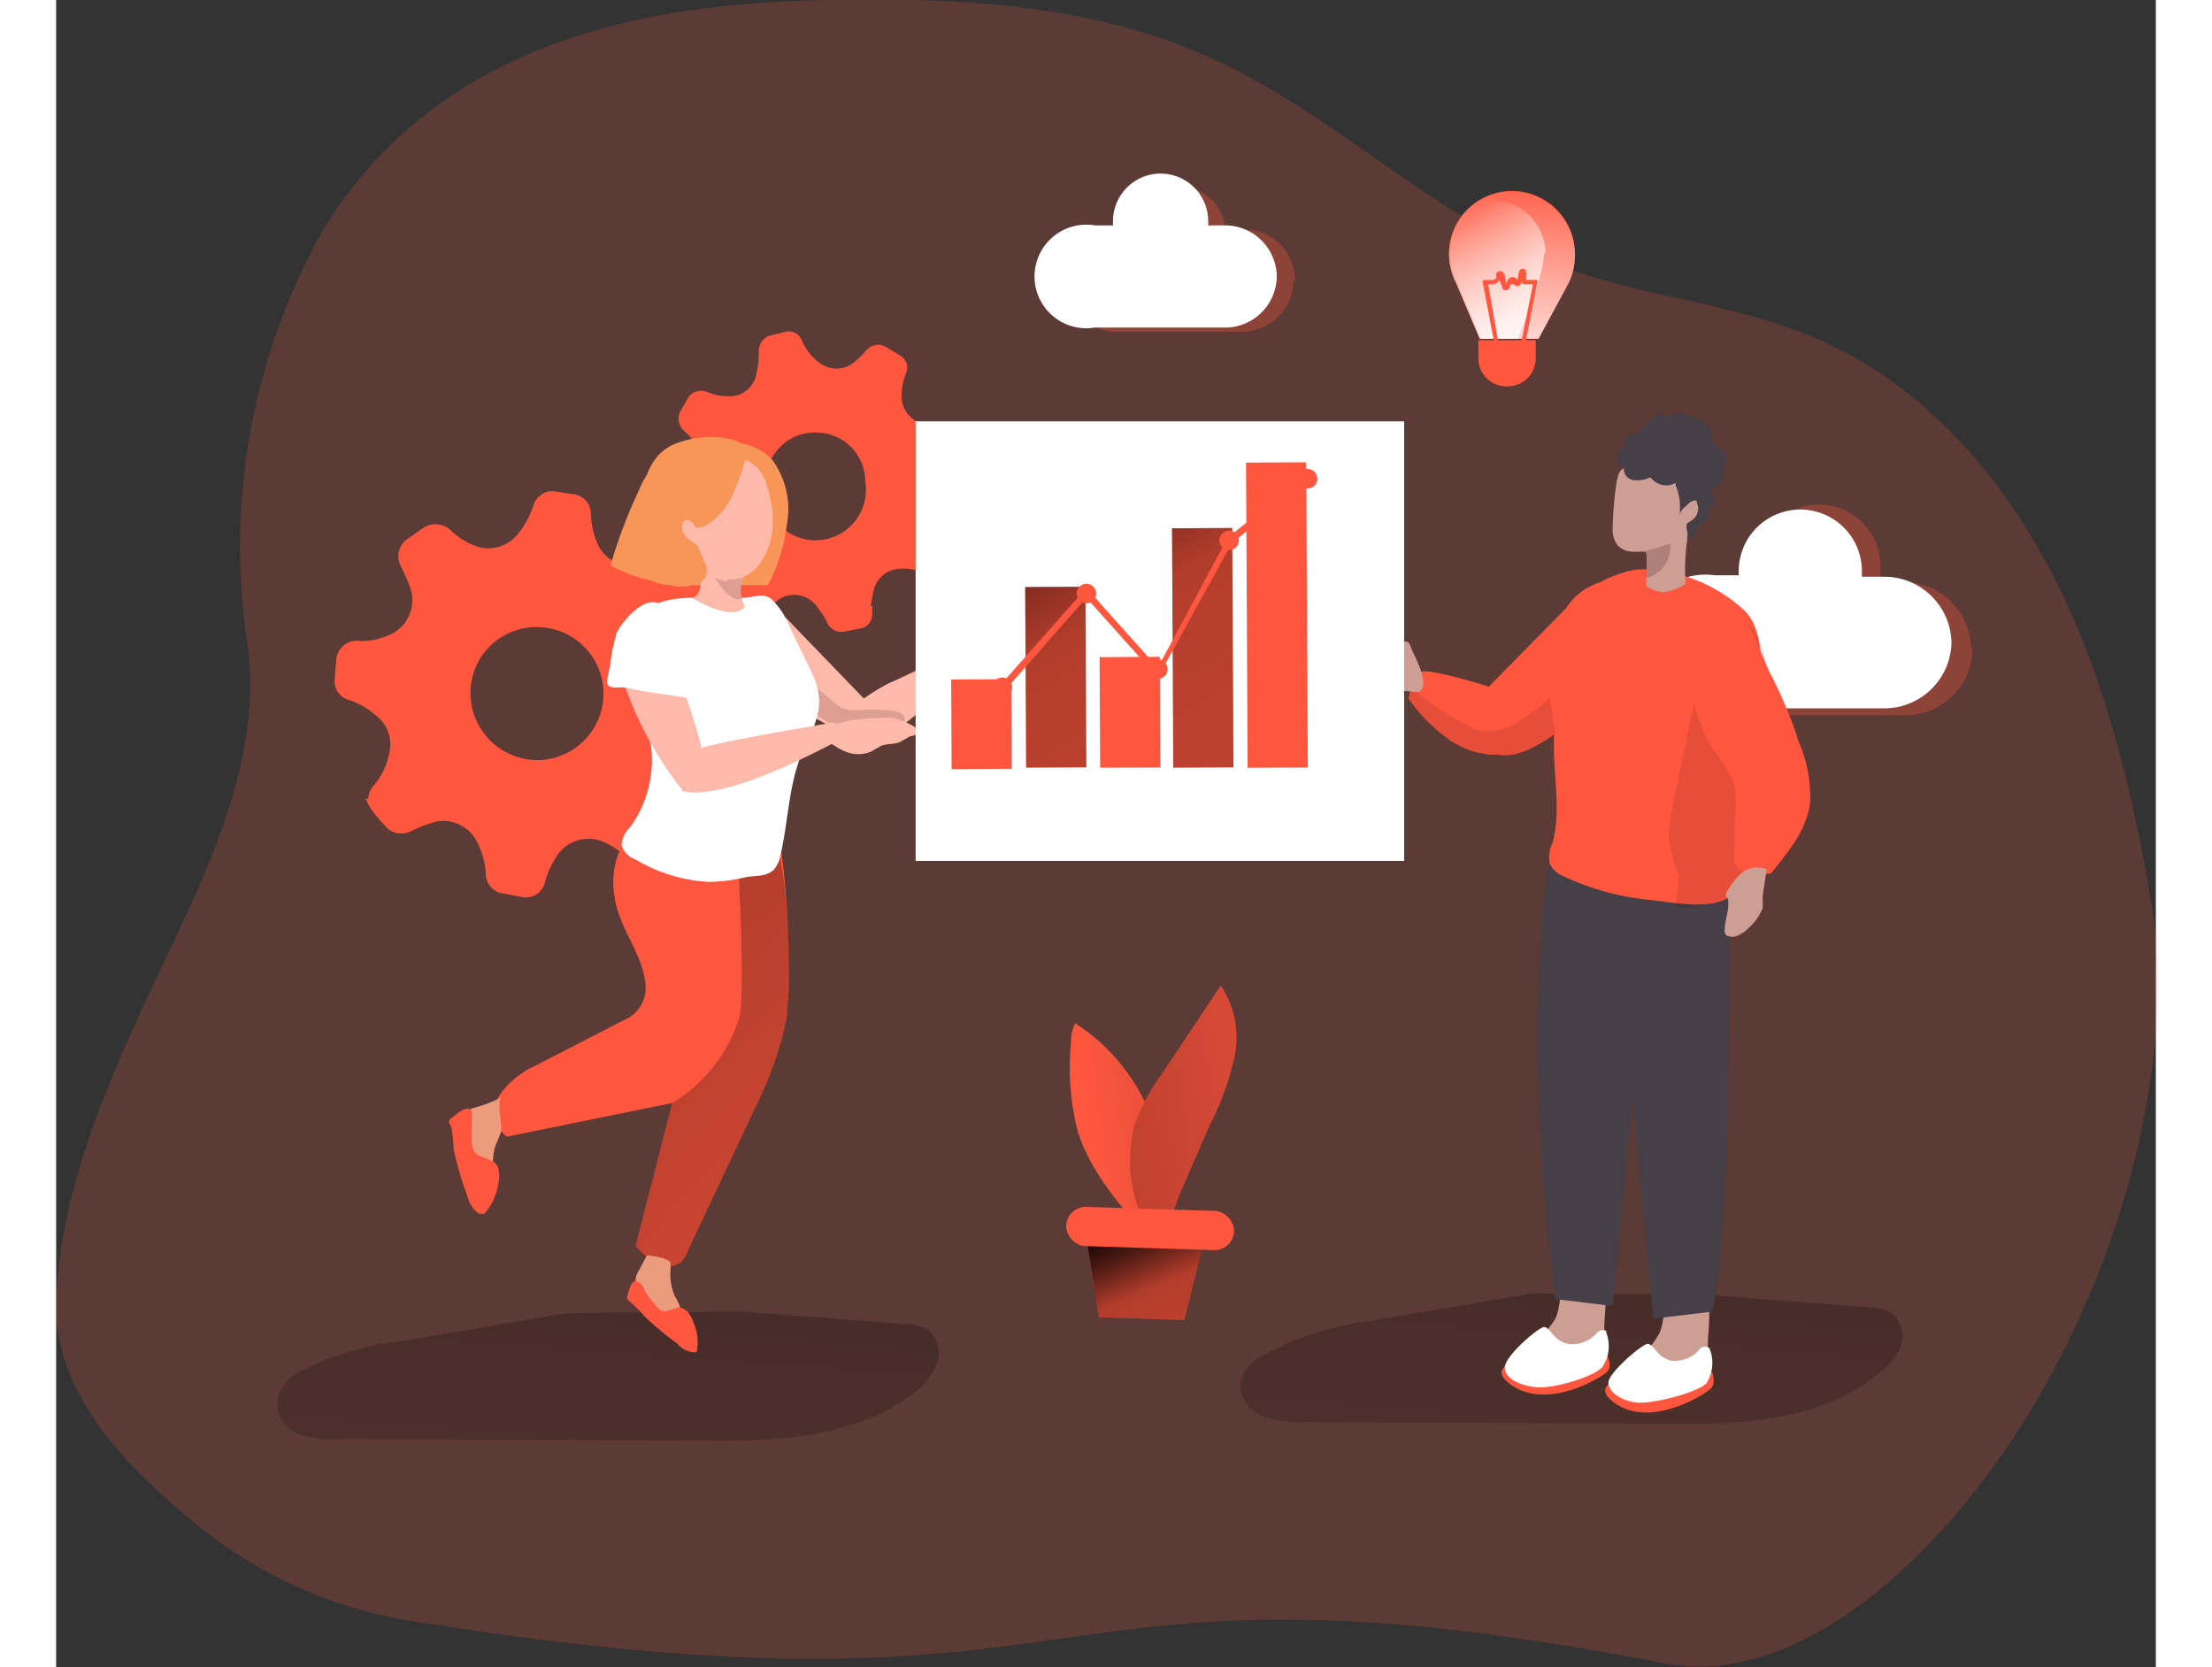
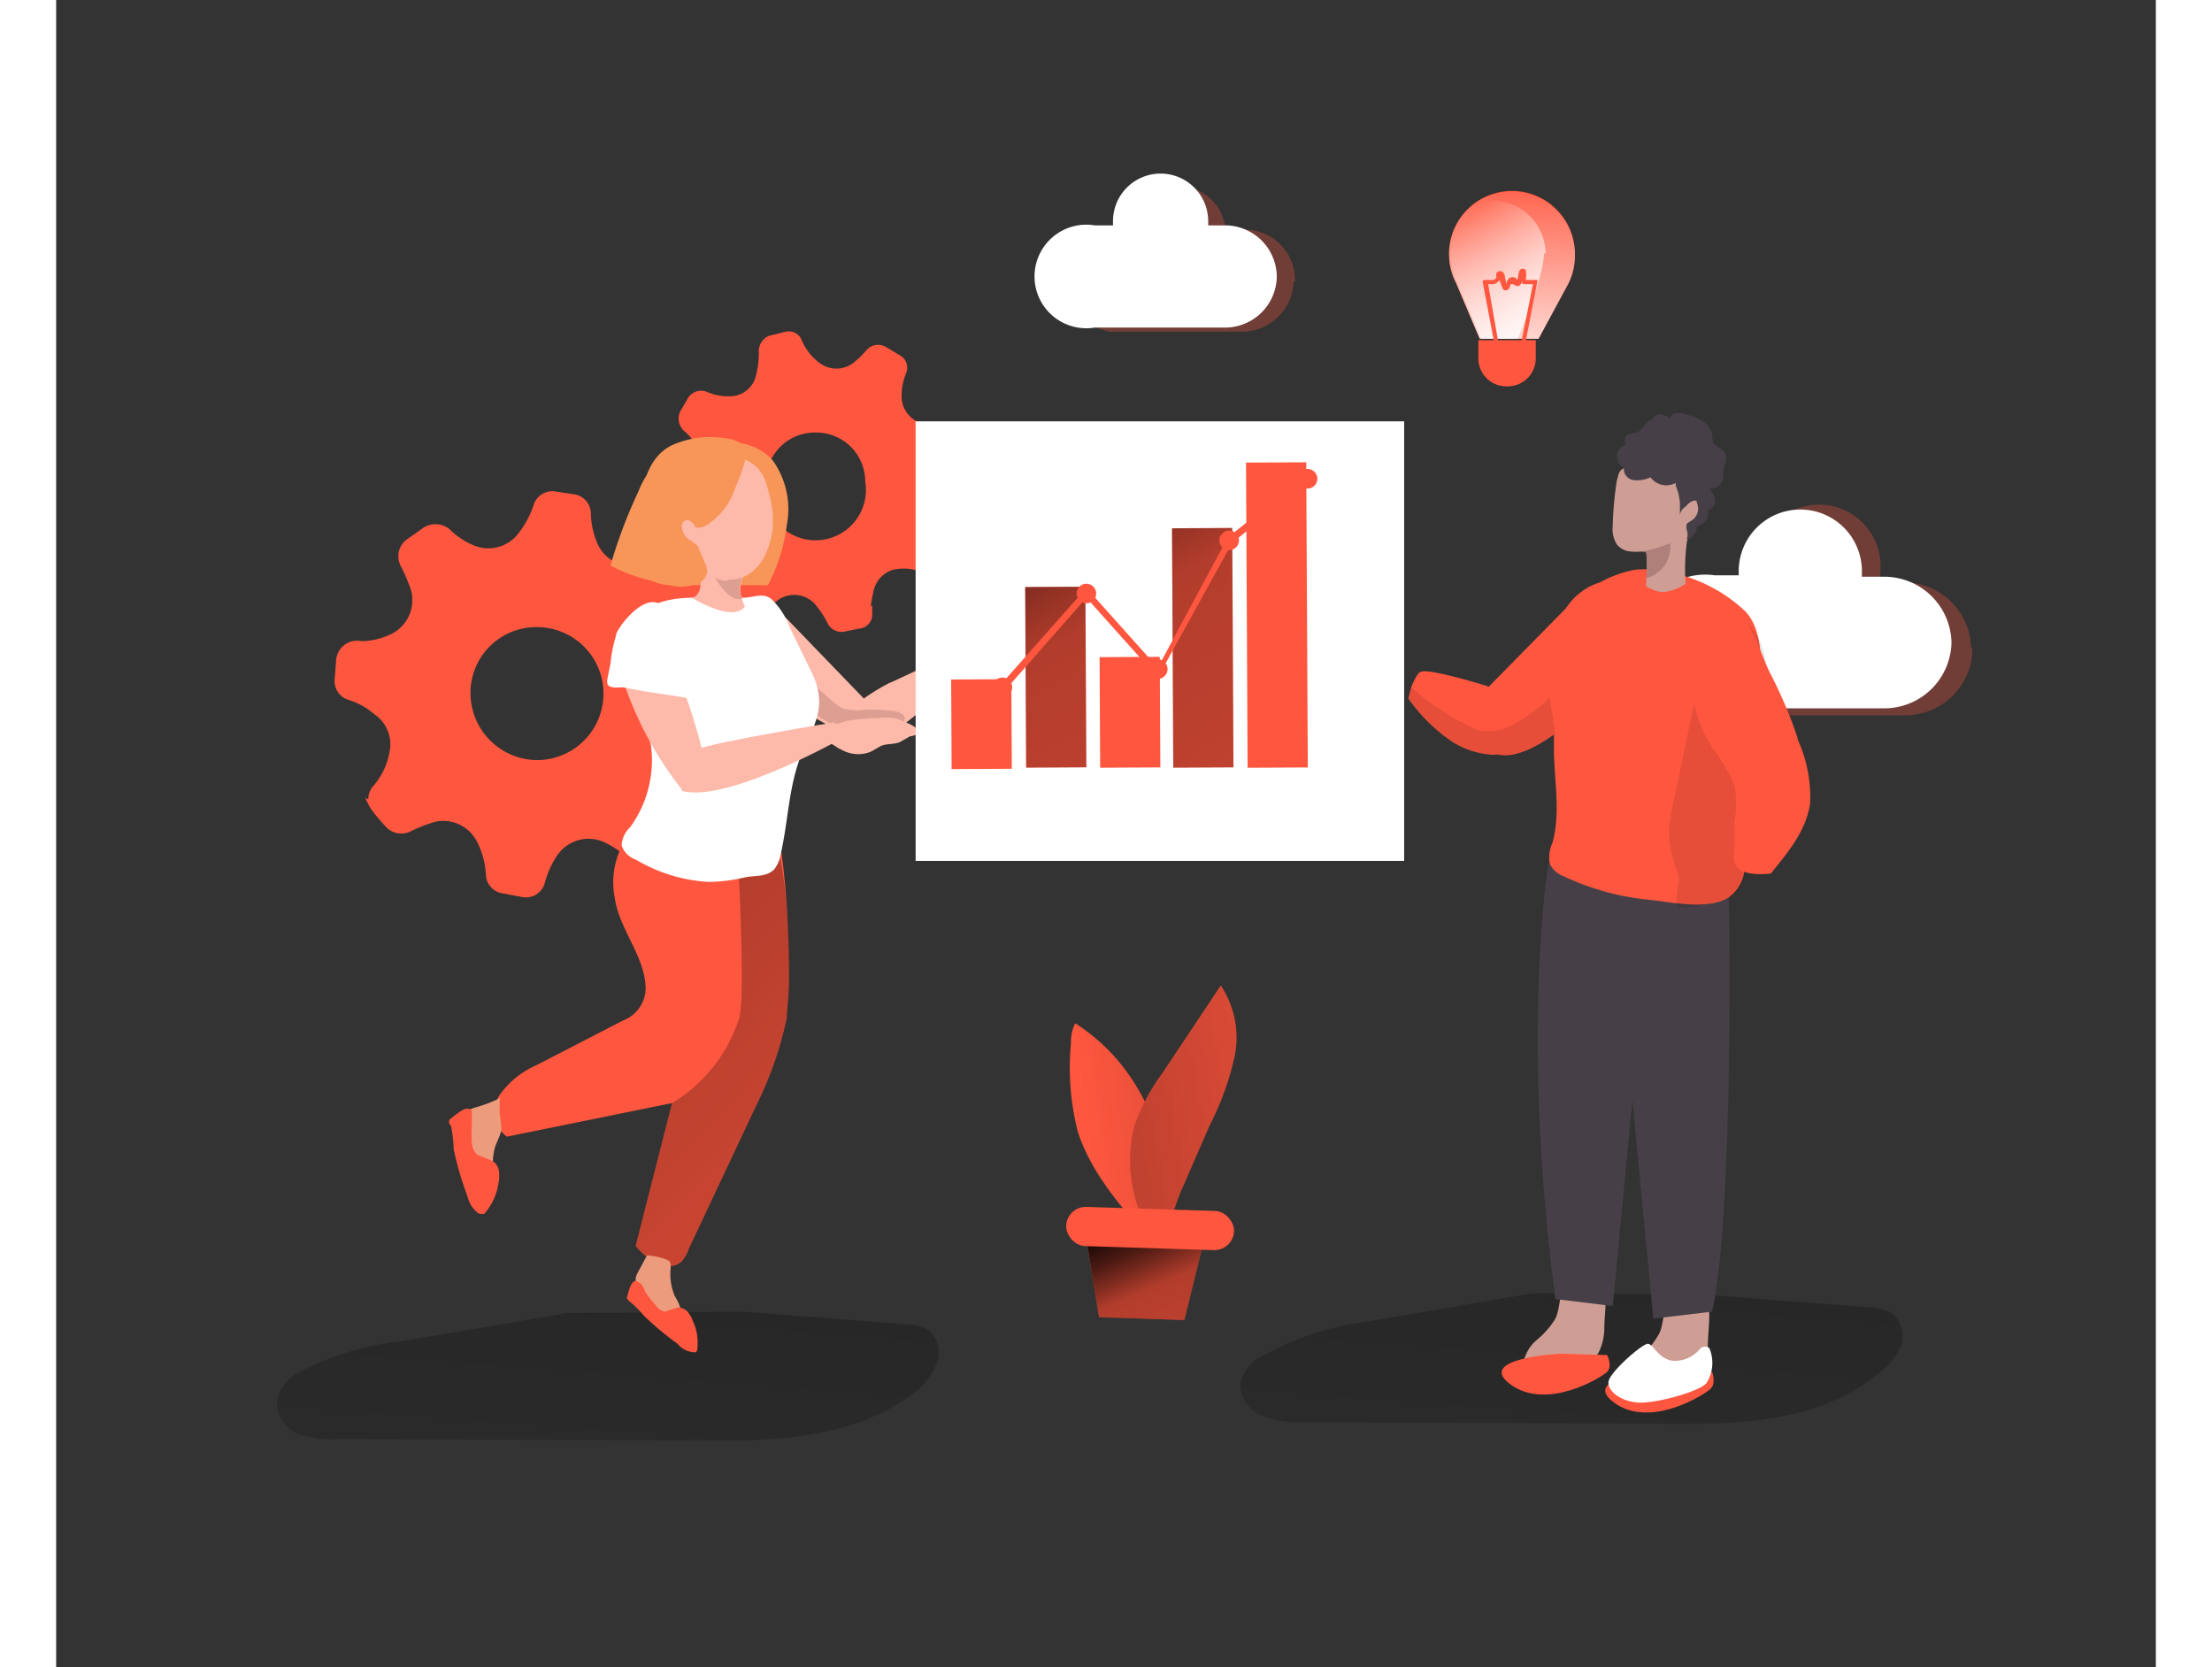
<svg xmlns="http://www.w3.org/2000/svg" xmlns:xlink="http://www.w3.org/1999/xlink" id="Layer_1" data-name="Layer 1" viewBox="0 0 150 119.1" width="406" height="306" class="illustration styles_illustrationTablet__1DWOa">
  <rect x="0" y="0" width="150" height="119.1" fill="#333333" stroke="none" />
  <defs>
    <linearGradient id="linear-gradient" x1="56.2" y1="79" x2="50.5" y2="155.1" gradientUnits="userSpaceOnUse">
      <stop offset="0" />
      <stop offset=".1" stop-opacity=".7" />
      <stop offset=".2" stop-opacity=".3" />
      <stop offset="1" stop-opacity="0" />
    </linearGradient>
    <linearGradient id="linear-gradient-2" x1="125" y1="77.8" x2="119.4" y2="153.9" xlink:href="#linear-gradient" />
    <linearGradient id="linear-gradient-3" x1="286.8" y1="1610" x2="360.6" y2="1606.7" gradientTransform="rotate(46.5 1951.4 558.7)" xlink:href="#linear-gradient" />
    <linearGradient id="linear-gradient-4" x1="259.8" y1="-279.4" x2="309.2" y2="-186.1" gradientTransform="matrix(.92 0 0 .98 -161.2 319.6)" xlink:href="#linear-gradient" />
    <linearGradient id="linear-gradient-5" x1="269.7" y1="-284.6" x2="319" y2="-191.3" gradientTransform="matrix(.92 0 0 .98 -161.2 319.5)" xlink:href="#linear-gradient" />
    <linearGradient id="linear-gradient-6" x1="-35.2" y1="435.4" x2="-23.7" y2="461.7" gradientTransform="translate(123.2 -353.9)" xlink:href="#linear-gradient" />
    <linearGradient id="linear-gradient-7" x1="-1869.9" y1="1503.2" x2="-1889.1" y2="1519.5" gradientTransform="rotate(32.9 1549 4138)" gradientUnits="userSpaceOnUse">
      <stop offset="0" />
      <stop offset=".1" stop-opacity=".7" />
      <stop offset=".3" stop-opacity=".3" />
      <stop offset="1" stop-opacity="0" />
    </linearGradient>
    <linearGradient id="linear-gradient-8" x1="-295.9" y1="1517.5" x2="-267.1" y2="1490.8" gradientTransform="rotate(32.9 2320.2 1421.1)" xlink:href="#linear-gradient-7" />
    <linearGradient id="linear-gradient-9" x1="117.9" y1="43.2" x2="118.4" y2="27.4" gradientUnits="userSpaceOnUse">
      <stop offset="0" stop-color="#fff" />
      <stop offset="1" stop-color="#fff" stop-opacity="0" />
    </linearGradient>
    <linearGradient id="linear-gradient-10" x1="121.6" y1="38.5" x2="114.1" y2="31.9" xlink:href="#linear-gradient-9" />
  </defs>
  <title>14</title>
-   <path d="M39.6 131a32.3 32.3 0 0 1-15-6.6c-5-4-10.5-9.4-10.4-16 .2-7.2 2.9-14 5.8-20.4 3.9-8.6 9.3-17.7 7.8-27.3a46 46 0 0 1 5.6-29.3c8-12.8 22-16 36-16.2 9.2-.2 18.8.3 27.2 4.1 8.9 4 16 11.4 25 14.9 6 2.2 12.6 2.7 18.4 5.2 7.4 3.2 13.1 9.6 16.8 16.8s5.6 15 7 23c2.3 13.3-3.3 30-11.3 40.9-5.3 7.3-14.3 15.7-23.5 13.9-46.7-9-37.8 5.3-89.4-3Z" transform="translate(-14.2 -15.2)" fill="#ff573f" opacity=".2" style="isolation:isolate" />
  <path d="M151.1 61.5a4.8 4.8 0 0 1-4.7 4.8H134a4.8 4.8 0 0 1 0-9.5h1.8a2.5 2.5 0 0 1 0-.4 4.4 4.4 0 1 1 8.7-.2V56.8h1.8a4.8 4.8 0 0 1 4.7 4.7Z" transform="translate(-14.2 -15.2)" fill="#ff573f" opacity=".3" style="isolation:isolate" />
  <path d="M149.6 61a4.8 4.8 0 0 1-4.7 4.8h-12.2a4.8 4.8 0 1 1 0-9.5h1.7V56a4.4 4.4 0 1 1 8.8 0v.4h1.7a4.8 4.8 0 0 1 4.7 4.8Z" transform="translate(-14.2 -15.2)" fill="#fff" />
  <g id="G8KHDO">
    <path d="M36.5 72.3a1.4 1.4 0 0 1 .4-1A5 5 0 0 0 38 69a2.6 2.6 0 0 0-1.1-2.8 5 5 0 0 0-1.8-1 1.4 1.4 0 0 1-1-1.5l.1-1.3A1.5 1.5 0 0 1 36 61a4.9 4.9 0 0 0 1.9-.4 2.7 2.7 0 0 0 1.6-3.4 13.3 13.3 0 0 0-.7-1.6 1.5 1.5 0 0 1 .5-1.9l1-.7a1.6 1.6 0 0 1 2 0 5.3 5.3 0 0 0 1.6 1.1 2.7 2.7 0 0 0 3.4-.9 6.4 6.4 0 0 0 1-1.9 1.4 1.4 0 0 1 1.5-1l1.3.2a1.4 1.4 0 0 1 1.3 1.4 5.6 5.6 0 0 0 .6 2.4 2.8 2.8 0 0 0 3 1.3 6.7 6.7 0 0 0 1.7-.7 1.5 1.5 0 0 1 2 .5l.8 1.1a1.4 1.4 0 0 1-.1 1.8 5.5 5.5 0 0 0-1.2 1.8 2.7 2.7 0 0 0 1.3 3.5 8.1 8.1 0 0 0 1.6.6 1.4 1.4 0 0 1 1 1.5l-.2 1.6a1.4 1.4 0 0 1-1.4 1.2 5.2 5.2 0 0 0-2.3.5 2.6 2.6 0 0 0-1.4 2.9 5.8 5.8 0 0 0 .6 1.9 1.4 1.4 0 0 1-.4 2l-1 .7a1.4 1.4 0 0 1-2 0 5.5 5.5 0 0 0-1.8-1.2 2.7 2.7 0 0 0-3.2 1 6.4 6.4 0 0 0-.9 2 1.4 1.4 0 0 1-1.5 1L46 79a1.4 1.4 0 0 1-1.1-1.3 5.7 5.7 0 0 0-.6-2.3 2.7 2.7 0 0 0-3-1.5 11 11 0 0 0-1.8.7 1.5 1.5 0 0 1-1.8-.4 12.7 12.7 0 0 1-1-1.2 4.5 4.5 0 0 1-.4-.8ZM48.6 60a4.7 4.7 0 0 0-4.8 4.8 4.8 4.8 0 0 0 4.7 4.7 4.7 4.7 0 1 0 .1-9.5Z" transform="translate(-14.2 -15.2)" fill="#ff573f" />
    <path d="M72.5 58.5v.6a1 1 0 0 1-.9 1l-1 .2a1.1 1.1 0 0 1-1.3-.6 6.1 6.1 0 0 0-.7-1.1 2 2 0 0 0-3-.4 9 9 0 0 0-.9.9 1.1 1.1 0 0 1-1.4.2l-.8-.5a1.1 1.1 0 0 1-.5-1.5 5.2 5.2 0 0 0 .3-1.4 2 2 0 0 0-1.8-2.2H59a1 1 0 0 1-1-1 5.7 5.7 0 0 0-.2-.8 1.1 1.1 0 0 1 .6-1.4 6.7 6.7 0 0 0 1.3-.9 2 2 0 0 0 .3-2.5 5.4 5.4 0 0 0-.8-1 1.2 1.2 0 0 1-.3-1.7l.4-.7a1.1 1.1 0 0 1 1.4-.5 3.8 3.8 0 0 0 1.8.3 1.9 1.9 0 0 0 1.7-1.5 6.4 6.4 0 0 0 .2-1.6 1.2 1.2 0 0 1 .7-1.2l1.2-.3a1 1 0 0 1 1.2.7 4 4 0 0 0 1.2 1.5 2 2 0 0 0 2.6-.1 6.4 6.4 0 0 0 .8-.8 1.1 1.1 0 0 1 1.4-.2l1 .6a1 1 0 0 1 .4 1.3 4.2 4.2 0 0 0-.3 1.6 2 2 0 0 0 1.7 2 9 9 0 0 0 1.4.1 1 1 0 0 1 1.2 1l.2 1a1 1 0 0 1-.6 1.2 4.2 4.2 0 0 0-1.4 1 1.9 1.9 0 0 0-.3 2.2 6.8 6.8 0 0 0 1 1.3 1.1 1.1 0 0 1 .2 1.5l-.5.8a1.1 1.1 0 0 1-1.4.5 3.4 3.4 0 0 0-2.1-.2 2 2 0 0 0-1.4 1.5 9.9 9.9 0 0 0-.2 1.1Zm-4-12.4a3.5 3.5 0 0 0-3.6 3.5 3.6 3.6 0 1 0 7.1 0 3.5 3.5 0 0 0-3.6-3.5Z" transform="translate(-14.2 -15.2)" fill="#ff573f" />
  </g>
  <path d="m63.3 108.9 11.6.9a3.3 3.3 0 0 1 1.6.4 2.1 2.1 0 0 1 .6 2.4 4.6 4.6 0 0 1-1.5 2c-4.3 3.4-10.2 3.6-15.6 3.5l-25.6-.1a7 7 0 0 1-3-.4 2.4 2.4 0 0 1-1.4-2.4 3 3 0 0 1 1.6-2A20.5 20.5 0 0 1 39 111l11.7-2" transform="translate(-14.2 -15.2)" fill="url(#linear-gradient)" />
  <path d="m132.2 107.7 11.6.9a3.2 3.2 0 0 1 1.5.4 2.1 2.1 0 0 1 .7 2.3 4.6 4.6 0 0 1-1.6 2c-4.2 3.5-10 3.7-15.5 3.6l-25.6-.1a7.1 7.1 0 0 1-3-.5 2.4 2.4 0 0 1-1.5-2.3 3 3 0 0 1 1.7-2 20.7 20.7 0 0 1 7.4-2.4l11.7-2" transform="translate(-14.2 -15.2)" fill="url(#linear-gradient-2)" />
  <path d="M124.8 110a4 4 0 0 1-.4 1.8 2.9 2.9 0 0 1-1.2 1.1 5 5 0 0 1-3.7.4.5.5 0 0 1-.5-.6 2.8 2.8 0 0 1 1-1.8 6 6 0 0 0 1.3-1.5c.6-1.2.1-4.2 2.3-3.7 1.8.4 1.2 3 1.2 4.3Z" transform="translate(-14.2 -15.2)" fill="#ce9e95" />
  <path d="M125 112s.4.8 0 1.2-4.3 2.8-6.9.9 3.6-2.2 3.6-2.2Z" transform="translate(-14.2 -15.2)" fill="#ff573f" />
-   <path d="M125 110.3a.6.6 0 0 0-.8.2 2.3 2.3 0 0 1-2 .7c-1-.2-1.3-1.2-1.7-1.2s-2.7 2-2.8 2.8 1 1.4 2.3 1.5 4.2-.8 4.7-1.5a2.7 2.7 0 0 0 .2-2.5Z" transform="translate(-14.2 -15.2)" fill="#fff" />
  <path d="M132.2 111.2a4 4 0 0 1-.4 1.7 2.9 2.9 0 0 1-1.2 1.2 5 5 0 0 1-3.7.3.7.7 0 0 1-.5-.2.7.7 0 0 1 0-.4 2.8 2.8 0 0 1 1-1.7 6 6 0 0 0 1.3-1.6c.6-1.1.1-4.1 2.3-3.7 1.8.5 1.2 3 1.2 4.4Z" transform="translate(-14.2 -15.2)" fill="#ce9e95" />
  <path d="M132.5 113.2s.3.8-.1 1.2-4.3 2.9-6.9 1 3.6-2.3 3.6-2.3Z" transform="translate(-14.2 -15.2)" fill="#ff573f" />
  <path d="M132.3 111.5a.5.5 0 0 0-.7.1 2.3 2.3 0 0 1-2 .8c-1-.2-1.3-1.2-1.7-1.2s-2.7 2-2.8 2.7 1 1.5 2.3 1.5 4.2-.8 4.7-1.4a2.7 2.7 0 0 0 .2-2.5Z" transform="translate(-14.2 -15.2)" fill="#fff" />
  <path d="M133.7 79.3s.4 22.2-1.2 29.6l-4.2.5-2.9-30.4Z" transform="translate(-14.2 -15.2)" fill="#473f47" />
  <path d="M120.8 76.9s-2 12 .5 31.1l4.1.5 2.9-30.3Z" transform="translate(-14.2 -15.2)" fill="#473f47" />
  <path d="M116 67.3c0 .8.3 1.5 1 1.8a.6.6 0 0 0 .2 0c1.3.3 3-.7 4.1-1.5a15.8 15.8 0 0 0 1.4-1.2V58l-6.2 6.3a9.8 9.8 0 0 0-.5 3.1Z" transform="translate(-14.2 -15.2)" fill="#ff573f" />
  <path d="M121.2 67.5v1.2c0 2.2.5 4.5-.1 6.7a2.5 2.5 0 0 0-.2 1.5 1.8 1.8 0 0 0 1 .9 18.6 18.6 0 0 0 6.3 1.7c1.7.2 4 .7 5.5-.2a2.8 2.8 0 0 0 1.1-1.8 33.4 33.4 0 0 0 1-7v-1c.2-2 .2-4.2.2-6.3 0-1.5-.1-3.2-1.1-4.3A11 11 0 0 0 129 56a6.7 6.7 0 0 0-2-.1 8.2 8.2 0 0 0-2.5.9 4.4 4.4 0 0 0-2.4 1.8 13 13 0 0 0-1.1 3.5 12.8 12.8 0 0 0 0 3.4l.2 1.7v.3Z" transform="translate(-14.2 -15.2)" fill="#ff573f" />
  <path d="M130.2 80c.7.2 2.2-.3 2.7-.4l.8-.3c1.5-.4 1.6-4.5 1.8-5.6a76.8 76.8 0 0 0 1-8.9 9.8 9.8 0 0 0-.4-3.3 3.9 3.9 0 0 0-2.2-2.5c-1.9-.7-2.4 5.3-2.7 6.5l-1.4 6.7a15.2 15.2 0 0 0-.4 2.5 8.8 8.8 0 0 0 .7 3c.1.6-.3 1.7-.1 2.1a.4.4 0 0 0 .2.3Z" transform="translate(-14.2 -15.2)" fill="#020202" opacity=".1" />
  <path d="M125.7 54.1a1.4 1.4 0 0 0 1 .5 5 5 0 0 0 .8 0h.2a.2.2 0 0 1 .1.1 10.1 10.1 0 0 1 0 1.8v.3a.6.6 0 0 0 0 .3l.4.2a2.4 2.4 0 0 0 .8.2 3.5 3.5 0 0 0 1.6-.6 15.5 15.5 0 0 1 .1-3 15.9 15.9 0 0 0 .4-3.8 2.5 2.5 0 0 0-.5-1.4 2.4 2.4 0 0 0-1.9-.7 4.7 4.7 0 0 0-2.6.7c-.3.2-.3.5-.4.8a24.1 24.1 0 0 0-.3 3.3 2 2 0 0 0 .3 1.3Z" transform="translate(-14.2 -15.2)" fill="#ce9e95" />
  <path d="M126.3 47a.8.8 0 0 0-.6.8.8.8 0 0 0 .5.8.8.8 0 0 0 .7.9 2.3 2.3 0 0 0 1.2-.2 1.4 1.4 0 0 0 1.8.4v.2a3.8 3.8 0 0 1 .3 1.3v.8a.8.8 0 0 1 .9-.7.4.4 0 0 1 .3 0 .5.5 0 0 1 0 .3.8.8 0 0 1-.3.7l-.4.3a.9.9 0 0 0 0 .5 1 1 0 0 1 0 .6h.2a1.2 1.2 0 0 0 .3-.3.8.8 0 0 0 .2-.6 1 1 0 0 0 .8-1.2.6.6 0 0 0 .5-.7 1.7 1.7 0 0 0-.4-.8.9.9 0 0 0 1-.9 1.4 1.4 0 0 1 0-.4 1.7 1.7 0 0 1 .1-.4.9.9 0 0 0-.1-1l-.7-.5a2.3 2.3 0 0 1-.1-.7c-.2-.8-1-1.2-1.9-1.4a1.5 1.5 0 0 0-.6-.1.5.5 0 0 0-.5.4 1.4 1.4 0 0 0-.8-.3c-.2 0-.5.2-.5.5 0-.5-.8.7-.9.7-.5.3-1.2 0-1 1Z" transform="translate(-14.2 -15.2)" fill="#473f47" />
  <path d="M127.5 54.6h.2a.2.2 0 0 1 .1.1 10.1 10.1 0 0 1 0 1.8 2.3 2.3 0 0 0 1.7-2.5 9.7 9.7 0 0 1-2 .6Z" transform="translate(-14.2 -15.2)" fill="#af807a" />
  <path d="M110.8 65.1a12.2 12.2 0 0 0 3 3 6 6 0 0 0 2.8 1 .9.9 0 0 0 .4 0 1 1 0 0 0 .5-.4 3.1 3.1 0 0 0 .7-1.8c0-1.7-1.8-2.7-1.8-2.7s-4.2-1.3-4.7-1c-.2 0-.5.6-.7 1.1l-.2.8Z" transform="translate(-14.2 -15.2)" fill="#ff573f" />
  <path d="M110.8 65.1a12.2 12.2 0 0 0 3 3 6 6 0 0 0 2.8 1 .9.9 0 0 0 .4 0 .6.6 0 0 0 .1 0c1.3.3 3-.7 4.2-1.5l-.4-2.6a10.3 10.3 0 0 1-2.7 2 3.7 3.7 0 0 1-2.2.4 2.2 2.2 0 0 1-.6-.2 19.5 19.5 0 0 1-4.4-2.9l-.2.8Z" transform="translate(-14.2 -15.2)" fill="#020202" opacity=".1" />
  <path d="M138.6 68a9.9 9.9 0 0 1 .9 4.6c-.3 2-1.6 3.5-2.8 5-1 .1-2.3.1-2.6-.8a2.3 2.3 0 0 1 0-.9v-2a7.3 7.3 0 0 0 0-2.6 12 12 0 0 0-1.6-2.7A10.2 10.2 0 0 1 131 64c-.1-1.5 1-6.5 3.3-5 1 .6 1.8 3.2 2.3 4.2q1.2 2.3 2 4.7Z" transform="translate(-14.2 -15.2)" fill="#ff573f" />
-   <path d="M133.5 79a.5.5 0 0 0 0 .3.1.1 0 0 0 .1 0c.2.8-.2 1.6-.2 2.3a.7.7 0 0 0 0 .2.5.5 0 0 0 .1.2.9.9 0 0 0 .9 0 2.3 2.3 0 0 0 .7-.5 3.6 3.6 0 0 0 1-1.4 4.1 4.1 0 0 0 0-.8l.3-2c-1.4-.5-2.2.5-2.9 1.7Z" transform="translate(-14.2 -15.2)" fill="#ce9e95" />
-   <path d="M111 61.5a.8.8 0 0 0-.2-.4.3.3 0 0 0-.4 0 .6.6 0 0 0 0 .2.5.5 0 0 1-.5.3 1.5 1.5 0 0 1-.6-.1 16 16 0 0 0-1.5-.5.6.6 0 0 0-.3 0 .5.5 0 0 0-.3.3 2 2 0 0 0 .3 2 3.2 3.2 0 0 0 1.6 1 8.6 8.6 0 0 0 2 .3.9.9 0 0 0 .5 0c.8-.5-.4-2.6-.6-3.1Z" transform="translate(-14.2 -15.2)" fill="#ce9e95" />
  <path d="M62.9 76.4s0 9.3-.7 11c-1.7 4.6-4 6.6-4 6.6l-2.6 10.2c.8 1 2.3 2 3.3 1.1a2.7 2.7 0 0 0 .5-.9l4.8-10.2a26.2 26.2 0 0 0 2.2-6.3v-.2l.1-1.3c.2-1.8-.1-10.3-1-12.6 0 0-3.1 1.1-4-.1Z" transform="translate(-14.2 -15.2)" fill="#ff573f" />
  <path d="M62.9 76.4s0 9.3-.7 11c-1.7 4.6-4 6.6-4 6.6l-2.6 10.2c.8 1 2.3 2 3.3 1.1a2.7 2.7 0 0 0 .5-.9l4.8-10.2a26.2 26.2 0 0 0 2.2-6.3v-.2l.1-1.3c.2-1.8 0-8.7-.9-11a3.1 3.1 0 0 1-2.8-.9Z" transform="translate(-14.2 -15.2)" fill="url(#linear-gradient-3)" />
  <path d="M55 75a5.7 5.7 0 0 0-.9 4.3c.3 2.2 2 4 2.2 6.2a2.5 2.5 0 0 1-1.6 2.6l-6.2 3.2a6.3 6.3 0 0 0-2.6 2.1 2.2 2.2 0 0 0 .5 3L58.2 94a10.9 10.9 0 0 0 4.8-6.1c.5-1.8-.2-13.4-.2-13.4-1.9-1.8-2.5-1.1-3.7-2.5-1.5 1-3 1.6-4.1 3Z" transform="translate(-14.2 -15.2)" fill="#ff573f" />
  <path d="M45.4 98.3c0 .7.2 1.5-.3 2a.2.2 0 0 1-.2 0 .4.4 0 0 1-.3 0c-1.1-1-1.5-2.8-1.6-4.3a1.7 1.7 0 0 1 .2-1.1 2 2 0 0 1 1-.6 10.4 10.4 0 0 0 1.8-.7c-.2 0-.1 1-.1 1.3A5.6 5.6 0 0 1 46 96a9.5 9.5 0 0 1-.4 1 4.2 4.2 0 0 0-.2 1.3Z" transform="translate(-14.2 -15.2)" fill="#ec9c7d" />
  <path d="M58.4 107.8a3 3 0 0 1 .5 1.6.5.5 0 0 1-.1.3c-.2.2-.6 0-.8 0a10 10 0 0 1-2.3-2.6.8.8 0 0 1-.1-.4 1 1 0 0 1 .1-.5l.7-1.3a.2.2 0 0 1 .2 0 5.5 5.5 0 0 1 1 .2c.5.2.5.2.5.7a4 4 0 0 0 .3 2Z" transform="translate(-14.2 -15.2)" fill="#ec9c7d" />
  <path d="M55 107.8a.3.3 0 0 0 0 .2l.2.2a7.3 7.3 0 0 1 1 1 21.3 21.3 0 0 0 2.4 2 1.6 1.6 0 0 0 1.2.6.4.4 0 0 0 .1 0 .3.3 0 0 0 .1-.2 3.7 3.7 0 0 0-.3-2 2.2 2.2 0 0 0-.4-.7 1 1 0 0 0-.7-.3l-.9.3a1.1 1.1 0 0 1-.7-.5 6.6 6.6 0 0 1-.7-.9c-.1-.2-.2-.6-.5-.7-.5-.4-.7.7-.8 1Z" transform="translate(-14.2 -15.2)" fill="#ff573f" />
  <path d="M42.4 95.1a.3.3 0 0 0 0 .5 8.7 8.7 0 0 1 .2 1.7 23.2 23.2 0 0 0 1 3.4 2 2 0 0 0 .8 1.2.4.4 0 0 0 .1 0 .4.4 0 0 0 .3 0 4.3 4.3 0 0 0 1-2.2 2.3 2.3 0 0 0 0-1 1 1 0 0 0-.5-.6l-1-.4a1.2 1.2 0 0 1-.4-.9 8 8 0 0 1 0-1.2v-1c-.3-.6-1.2.3-1.5.5Z" transform="translate(-14.2 -15.2)" fill="#ff573f" />
  <path d="M66.4 52.7a12.6 12.6 0 0 1-1.2 4 .6.6 0 0 1-.2.3.7.7 0 0 1-.3 0H60c-.4 0-.8 0-1-.4-.1.3-.6.3-1 .3a12 12 0 0 1-4.2-1.3 35.6 35.6 0 0 1 2-5.3 5.9 5.9 0 0 1 1-1.7 5.7 5.7 0 0 1 2.2-1.3c2-.7 4.8-1 6.4.8a6 6 0 0 1 1 4.6Z" transform="translate(-14.2 -15.2)" fill="#f89659" />
  <path d="m66.3 59.3 5.6 5.8a15 15 0 0 1 1.8-1.1c.8-.3 6.3-3.1 8.4-3.5a6.8 6.8 0 0 1 3.4.1.7.7 0 0 1 .5.3c.1.4-.2.7-.5.8a5.4 5.4 0 0 0-1 .1 2.1 2.1 0 0 0-.7.7 3.9 3.9 0 0 1-2.9 1.3c-.4 0-.9-.3-1.3-.2a4 4 0 0 0-1.7.9c-1.4 1-2.7 2.2-4.2 3.2a2.1 2.1 0 0 1-1 .5 2.3 2.3 0 0 1-1-.2 17.6 17.6 0 0 1-6-3.5 1.6 1.6 0 0 1-.4-.4 1.8 1.8 0 0 1 0-.6v-2.3a2.3 2.3 0 0 1 .2-1 .8.8 0 0 1 .9-.4" transform="translate(-14.2 -15.2)" fill="#fdb9a9" />
  <path d="M69.8 65.4a2.5 2.5 0 0 0 .6.4 3.4 3.4 0 0 0 1.5.1 13.8 13.8 0 0 1 2.2.1 1.2 1.2 0 0 1 .5.2.4.4 0 0 1 .2.5.7.7 0 0 1-.2.2 4.2 4.2 0 0 1-2 1.1 4.2 4.2 0 0 1-2.6-.8l-1.6-1a1.8 1.8 0 0 1-.7-.5c-.2-.4-.2-1.4.3-1.5s1.5 1 1.8 1.2Z" transform="translate(-14.2 -15.2)" fill="#de9f93" />
  <path d="M65.3 58c-.6-.5-1.3-.1-2-.1H61c-1.5 0-4-.2-5.4 1.5-1.7 2-.4 5.3.5 7.4a5.8 5.8 0 0 1 .6 1.7 7.9 7.9 0 0 1 0 2 8.1 8.1 0 0 1-1.5 3.8 1.9 1.9 0 0 0-.6 1.3 1.6 1.6 0 0 0 1 1 11.4 11.4 0 0 0 5.2 1.6 11.5 11.5 0 0 0 2.5-.3c.8-.2 1.6 0 2.2-.6a2.3 2.3 0 0 0 .4-.8c.6-2.5.6-5 1.5-7.3.6-1.3 1.4-2.8 1.3-4.1a5 5 0 0 0-.4-1.6L66.6 60a5.3 5.3 0 0 0-1.3-2Z" transform="translate(-14.2 -15.2)" fill="#fff" />
  <path d="M63.4 58.5s-.5 1.3-3.8-.6c0 0 .9 0 .6-2a4 4 0 0 0-.6-1.7.3.3 0 0 0 .5-.2 3.3 3.3 0 0 0 .3.6c.5 1 1.6 2.2 2.9 1.8a2 2 0 0 0-.1 1.6 2.4 2.4 0 0 0 .2.5Z" transform="translate(-14.2 -15.2)" fill="#fdb9a9" />
  <path d="M63.2 58H63c-1.3.1-2.7-3.5-2.7-3.5.6 1 1.7 2.2 3 1.8a2 2 0 0 0-.1 1.7Z" transform="translate(-14.2 -15.2)" fill="#de9f93" />
  <path d="M62.2 56.6c1.8.1 3-1.6 3.2-3.8V52A9 9 0 0 0 65 50c-.8-3.5-5.7-2-5.7-2-3.8 1.6-.4 8.4 2.8 8.7Z" transform="translate(-14.2 -15.2)" fill="#fdb9a9" />
  <path d="M63.5 47.7a5.9 5.9 0 0 1-.2.8 15 15 0 0 1-.6 1.6 5 5 0 0 1-2 2.6 1.3 1.3 0 0 1-.7.2c-.2 0-.2-.3-.4-.4a.4.4 0 0 0-.5-.1.5.5 0 0 0-.2.4 1.2 1.2 0 0 0 .6 1 2.6 2.6 0 0 1 .4.3c.2.1.2.3.3.5l.3.7a1.5 1.5 0 0 1 .2.8 1 1 0 0 1-.5.7 3.2 3.2 0 0 1-2.2.2 3.1 3.1 0 0 1-1.4-.4 7 7 0 0 1-.7-.7 5 5 0 0 0-1.2-.6 4.2 4.2 0 0 0 1.1-1 3.2 3.2 0 0 0 .3-2.7c-.2-.6 0-3.6 2.1-4.6a6.8 6.8 0 0 1 4.3-.4 1.4 1.4 0 0 1 .7.4.8.8 0 0 1 .3.7Z" transform="translate(-14.2 -15.2)" fill="#f89659" />
  <path d="m60.3 68.6-1.4 3a25.5 25.5 0 0 1-4.2-7.8c-1-3.5.8-4.4.8-4.4 1.4-.5 2.3 1.4 3.6 5.3.8 2.2 1.2 3.9 1.2 3.9Z" transform="translate(-14.2 -15.2)" fill="#fdb9a9" />
  <path d="M58.9 71.7s0-2.5 1.2-3 9.7-1.9 9.7-1.9l.8 1s-8.4 4.8-11.7 3.9Z" transform="translate(-14.2 -15.2)" fill="#fdb9a9" />
  <path d="M72.7 78.2h-.1a29.1 29.1 0 0 1 .1 0Z" transform="translate(-14.2 -15.2)" fill="#dc9bd5" />
  <path d="M70.7 66.7a15 15 0 0 1 2.2-.2 4.8 4.8 0 0 1 1.2 0 6.8 6.8 0 0 1 1.4.6l.3.3a.3.3 0 0 1-.2.3 1.7 1.7 0 0 1-.4.1l-.7.4c-.4.2-1 .1-1.4.3l-.7.4a2.4 2.4 0 0 1-1.8 0 5.9 5.9 0 0 1-.6-.3 3.1 3.1 0 0 0-.5-.3H69a1 1 0 0 1 0-1 1.4 1.4 0 0 1 1-.4Z" transform="translate(-14.2 -15.2)" fill="#fdb9a9" />
  <path d="M54.2 60.6a10 10 0 0 0-.4 2l-.2 1a1 1 0 0 0 0 .5c.2.3.8.2 1.1.2l1.6.3 3.3.5a6.7 6.7 0 0 0 0-1.7c0-.5-.3-1-.4-1.5l-.3-1.3a4 4 0 0 0-1.5-2.2c-1.1-.8-2.8 1.2-3.2 2.1Z" transform="translate(-14.2 -15.2)" fill="#fff" style="isolation:isolate" />
  <rect x="61.4" y="30.1" width="34.9" height="31.4" fill="#fff" />
  <rect x="80.4" y="66" width="4.3" height="6.4" transform="rotate(-.3 -3262.1 3201.2)" fill="#ff573f" />
  <rect x="85.7" y="59.4" width="4.3" height="12.9" transform="rotate(-.3 -3257.7 3196.8)" fill="#ff573f" />
  <rect x="91" y="64.4" width="4.3" height="7.9" transform="rotate(-.3 -3251 3199)" fill="#ff573f" />
  <rect x="96.2" y="55.2" width="4.3" height="17.1" transform="rotate(-.3 -3246.7 3194.6)" fill="#ff573f" />
  <rect x="85.7" y="59.4" width="4.3" height="12.9" transform="rotate(-.3 -3257.7 3196.8)" fill="url(#linear-gradient-4)" />
  <rect x="96.2" y="55.2" width="4.3" height="17.1" transform="rotate(-.3 -3246.7 3194.6)" fill="url(#linear-gradient-5)" />
  <rect x="101.5" y="50.5" width="4.3" height="21.8" transform="rotate(-.3 -3240 3192.4)" fill="#ff573f" />
  <polygon points="82.1 88.2 73.5 87.9 74.5 94.1 80.6 94.3 82.1 88.2" fill="#ff573f" />
  <polygon points="82.1 88.2 73.5 87.9 74.5 94.1 80.6 94.3 82.1 88.2" fill="url(#linear-gradient-6)" />
  <path d="M87 88.3a2.9 2.9 0 0 0-.3 1.4 18.5 18.5 0 0 0 .5 6.4c1 3 3.2 5.5 5.4 7.9-.2-.3.3-1.6.4-2l.4-2a7 7 0 0 0-.3-3 14.7 14.7 0 0 0-3.1-6.1 13.7 13.7 0 0 0-3-2.6Z" transform="translate(-14.2 -15.2)" fill="#ff573f" />
  <path d="M87 88.3a2.9 2.9 0 0 0-.3 1.4 18.5 18.5 0 0 0 .5 6.4c1 3 3.2 5.5 5.4 7.9-.2-.3.3-1.6.4-2l.4-2a7 7 0 0 0-.3-3 14.7 14.7 0 0 0-3.1-6.1 13.7 13.7 0 0 0-3-2.6Z" transform="translate(-14.2 -15.2)" fill="url(#linear-gradient-7)" />
  <path d="M96.6 95.6a20.1 20.1 0 0 0 1.8-5 6.7 6.7 0 0 0-1-5l-4.2 6.3a14.3 14.3 0 0 0-2 3.8 10.3 10.3 0 0 0 1.6 8.3c.9-.8 1.3-2.7 1.8-3.8Z" transform="translate(-14.2 -15.2)" fill="#ff573f" />
  <path d="M96.6 95.6a20.1 20.1 0 0 0 1.8-5 6.7 6.7 0 0 0-1-5l-4.2 6.3a14.3 14.3 0 0 0-2 3.8 10.3 10.3 0 0 0 1.6 8.3c.9-.8 1.3-2.7 1.8-3.8Z" transform="translate(-14.2 -15.2)" fill="url(#linear-gradient-8)" />
  <rect x="86" y="101.1" width="12" height="2.8" rx="1.4" transform="rotate(1.8 554.2 -345.7)" fill="#ff573f" />
  <circle cx="73.6" cy="42.4" r=".7" fill="#ff573f" />
  <circle cx="67.6" cy="49.1" r=".7" fill="#ff573f" />
  <circle cx="78.7" cy="47.8" r=".7" fill="#ff573f" />
  <circle cx="83.8" cy="38.6" r=".7" fill="#ff573f" />
  <circle cx="89.4" cy="34.2" r=".7" fill="#ff573f" />
  <polygon points="67.8 49.3 67.4 49 73.6 42 78.7 47.7 83.7 38.4 89.2 34 89.5 34.3 84 38.8 78.7 48.4 73.6 42.7 67.8 49.3" fill="#ff573f" />
  <path d="M102.6 35.3a3.7 3.7 0 0 1-3.7 3.6h-9.4a3.7 3.7 0 0 1 0-7.3H91a2.7 2.7 0 0 1 0-.3 3.4 3.4 0 0 1 6.7 0 2.6 2.6 0 0 1 0 .3h1.3a3.6 3.6 0 0 1 3.7 3.7Z" transform="translate(-14.2 -15.2)" fill="#ff573f" opacity=".3" style="isolation:isolate" />
  <path d="M101.4 35a3.7 3.7 0 0 1-3.6 3.6h-9.4a3.7 3.7 0 1 1 0-7.3h1.3V31a3.4 3.4 0 0 1 6.8 0 2.7 2.7 0 0 1 0 .3h1.3a3.7 3.7 0 0 1 3.6 3.6Z" transform="translate(-14.2 -15.2)" fill="#fff" />
  <path d="M131.1 51a.3.3 0 0 1 .3 0 .3.3 0 0 1 0 .1 1 1 0 0 1-.4 1.3.7.7 0 0 1-.2.1.2.2 0 0 1-.3 0 .3.3 0 0 1 0-.3 1 1 0 0 1 .6-1.2Z" transform="translate(-14.2 -15.2)" fill="#ce9e95" />
  <path d="M122.7 33.4a4.5 4.5 0 0 1-.6 2.3l-2 3.7h-4.2l-1.7-4a4.5 4.5 0 1 1 8.5-2Z" transform="translate(-14.2 -15.2)" fill="#ff573f" />
  <path d="M122.7 33.4a4.5 4.5 0 0 1-.6 2.3l-2 3.7h-4.2l-1.7-4a4.5 4.5 0 0 1 1.4-5.7 4.5 4.5 0 0 1 2.6-.8 4.5 4.5 0 0 1 4.5 4.5Z" transform="translate(-14.2 -15.2)" fill="url(#linear-gradient-9)" />
  <path d="M120.5 33.3c-.1 2-1.9 6.1-1.9 6.1H116l-1.7-4a4.5 4.5 0 0 1 1.4-5.7 3.8 3.8 0 0 1 4.9 3.6Z" transform="translate(-14.2 -15.2)" fill="url(#linear-gradient-10)" />
  <path d="M101.7 24.3h4v1.3a2 2 0 0 1-2 2h-.1a2 2 0 0 1-2-2v-1.3Z" fill="#ff573f" />
  <path d="M117.1 39.6a.1.1 0 0 1-.2-.1l-.8-4.2a.2.2 0 0 1 .2-.1h.4c.2 0 .3 0 .4-.2a.4.4 0 0 1 0-.3.3.3 0 0 1 .5 0 .5.5 0 0 1 .1.3l.1.5a.7.7 0 0 1 .1-.3.4.4 0 0 1 .4-.2.4.4 0 0 1 .3.2l.1-.6c.1-.2.2-.2.3-.2a.2.2 0 0 1 .2.2 2 2 0 0 1 0 .5.3.3 0 0 0 0 .1H119.9a.2.2 0 0 1 .1 0 .2.2 0 0 1 0 .2l-.8 4.1a.2.2 0 1 1-.3 0l.8-4H119a.6.6 0 0 1-.1-.4 2.2 2.2 0 0 1 0 .3c-.1.2-.3.3-.4.2a.3.3 0 0 1-.2-.1h-.2a1 1 0 0 1-.1.3.3.3 0 0 1-.4.1.4.4 0 0 1-.1-.2l-.2-.5a.6.6 0 0 1-.6.3h-.2l.7 4a.1.1 0 0 1-.1.1Z" transform="translate(-14.2 -15.2)" fill="#ff573f" />
</svg>